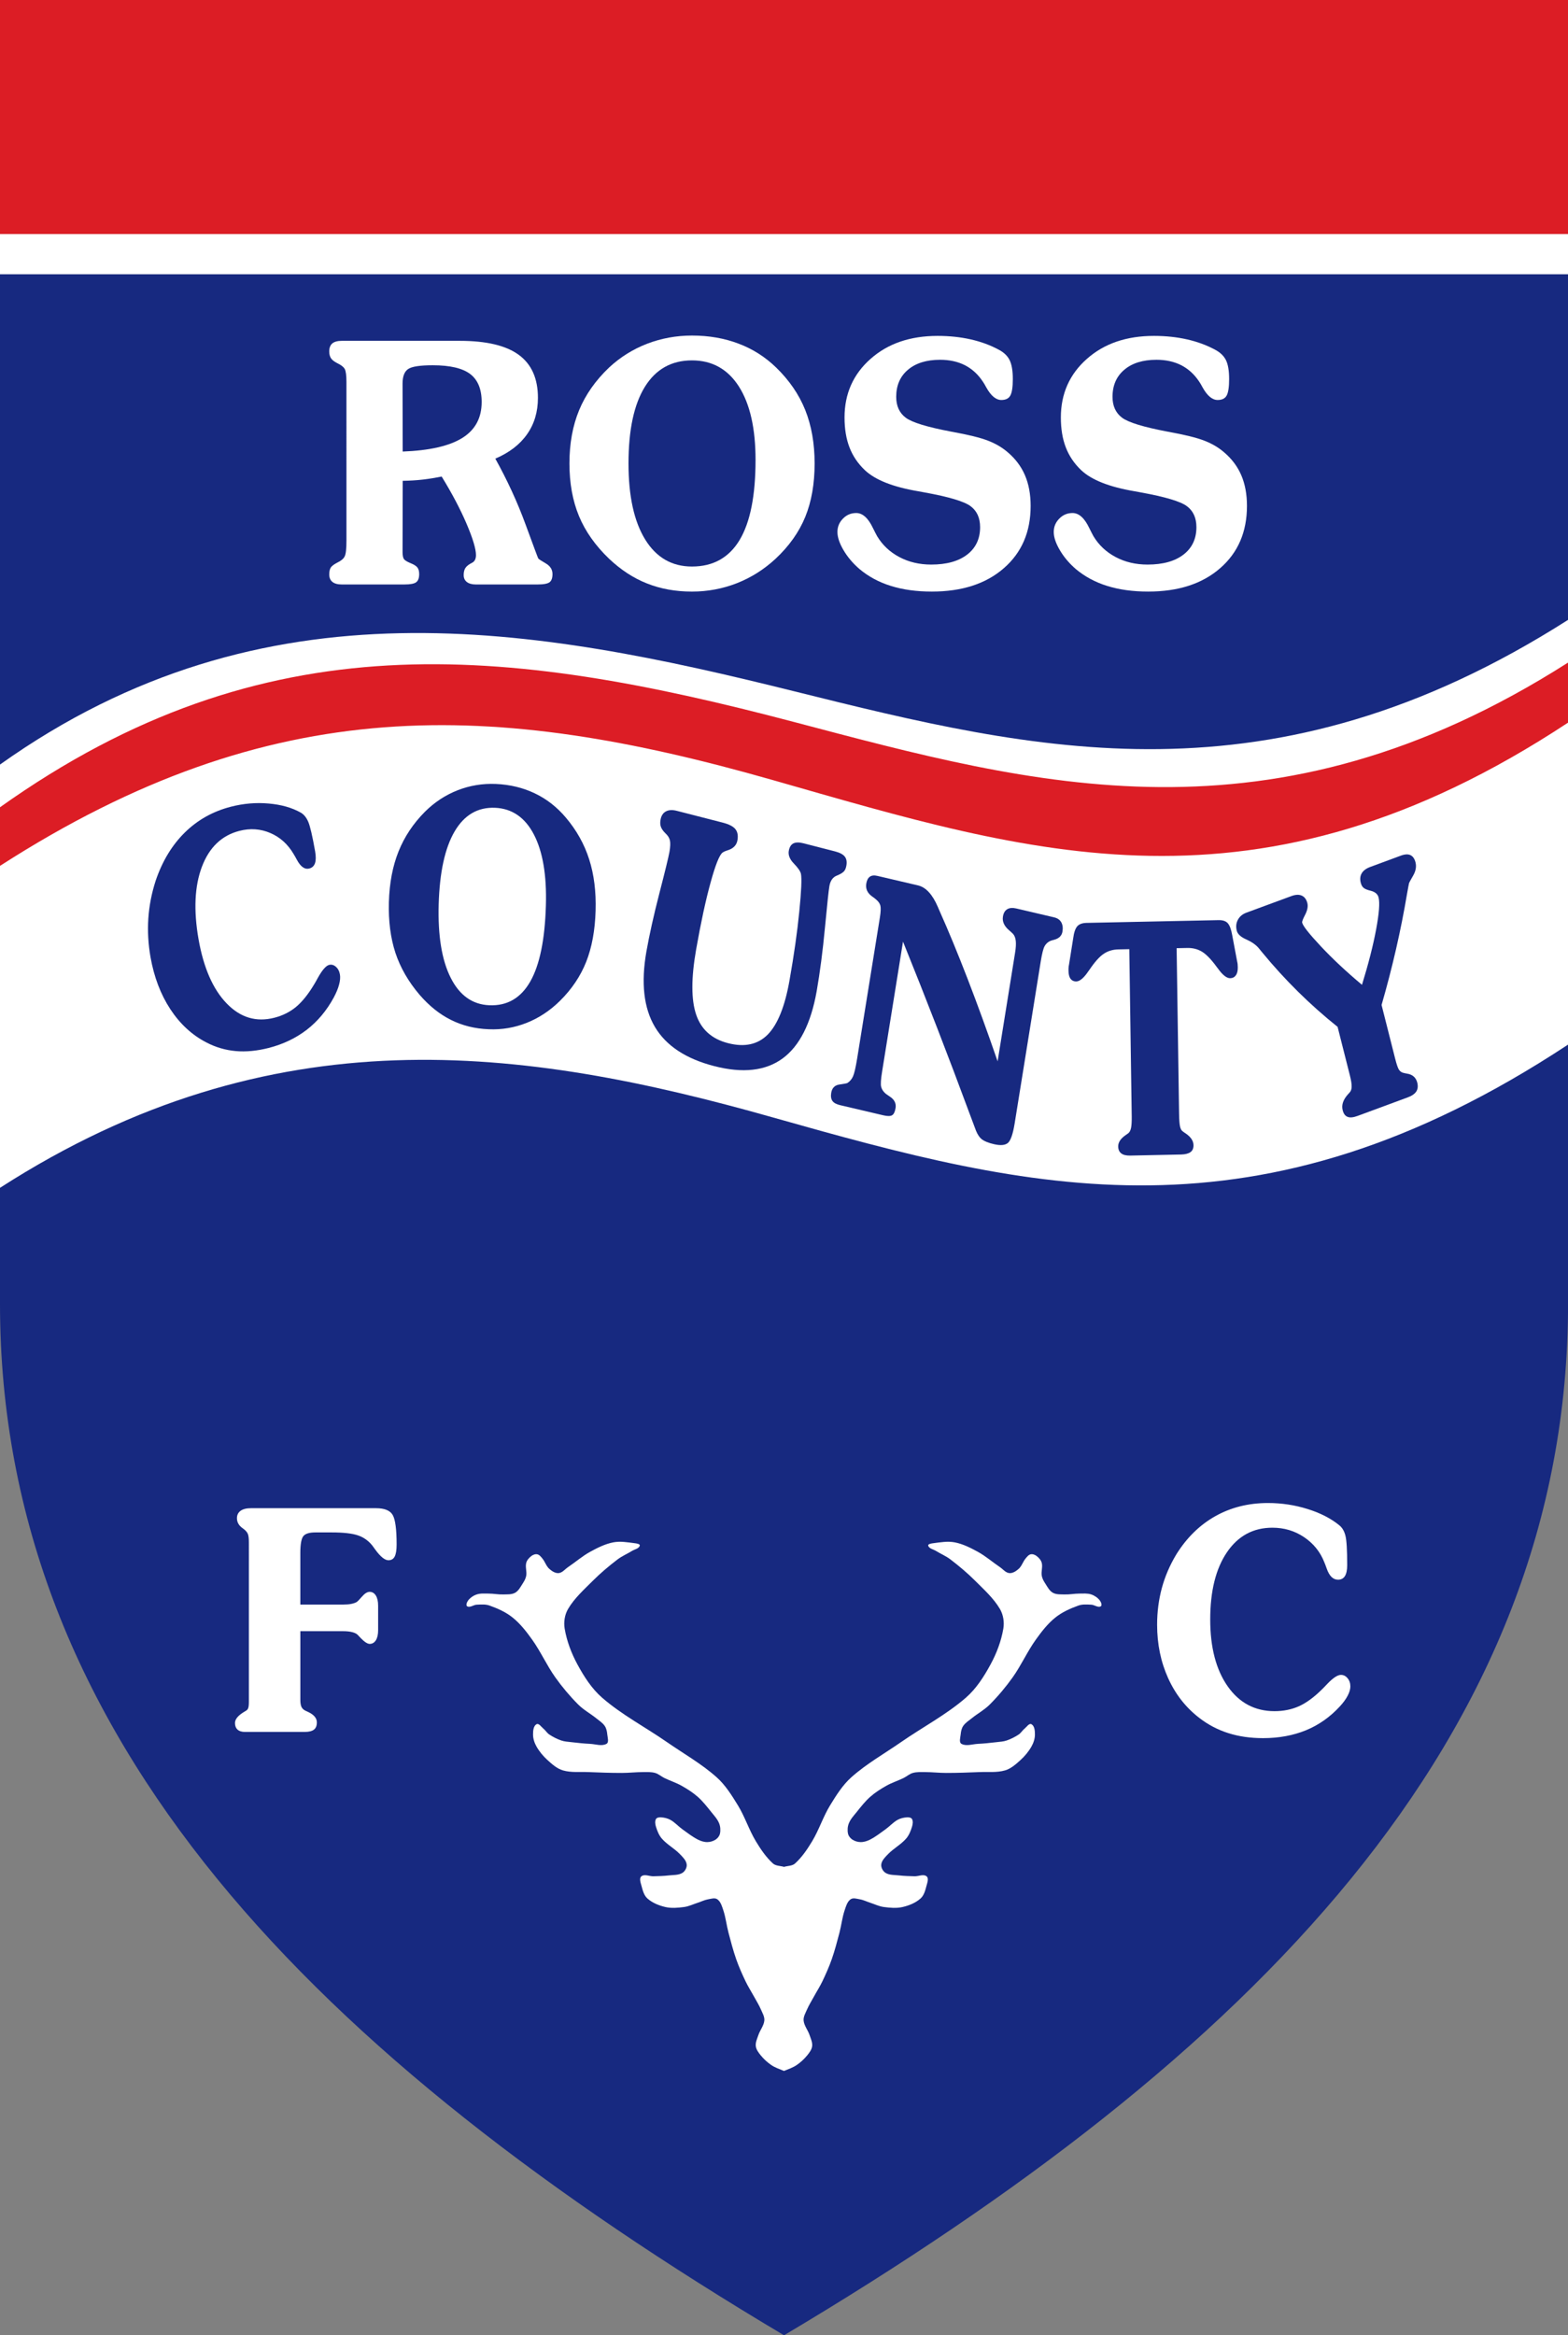
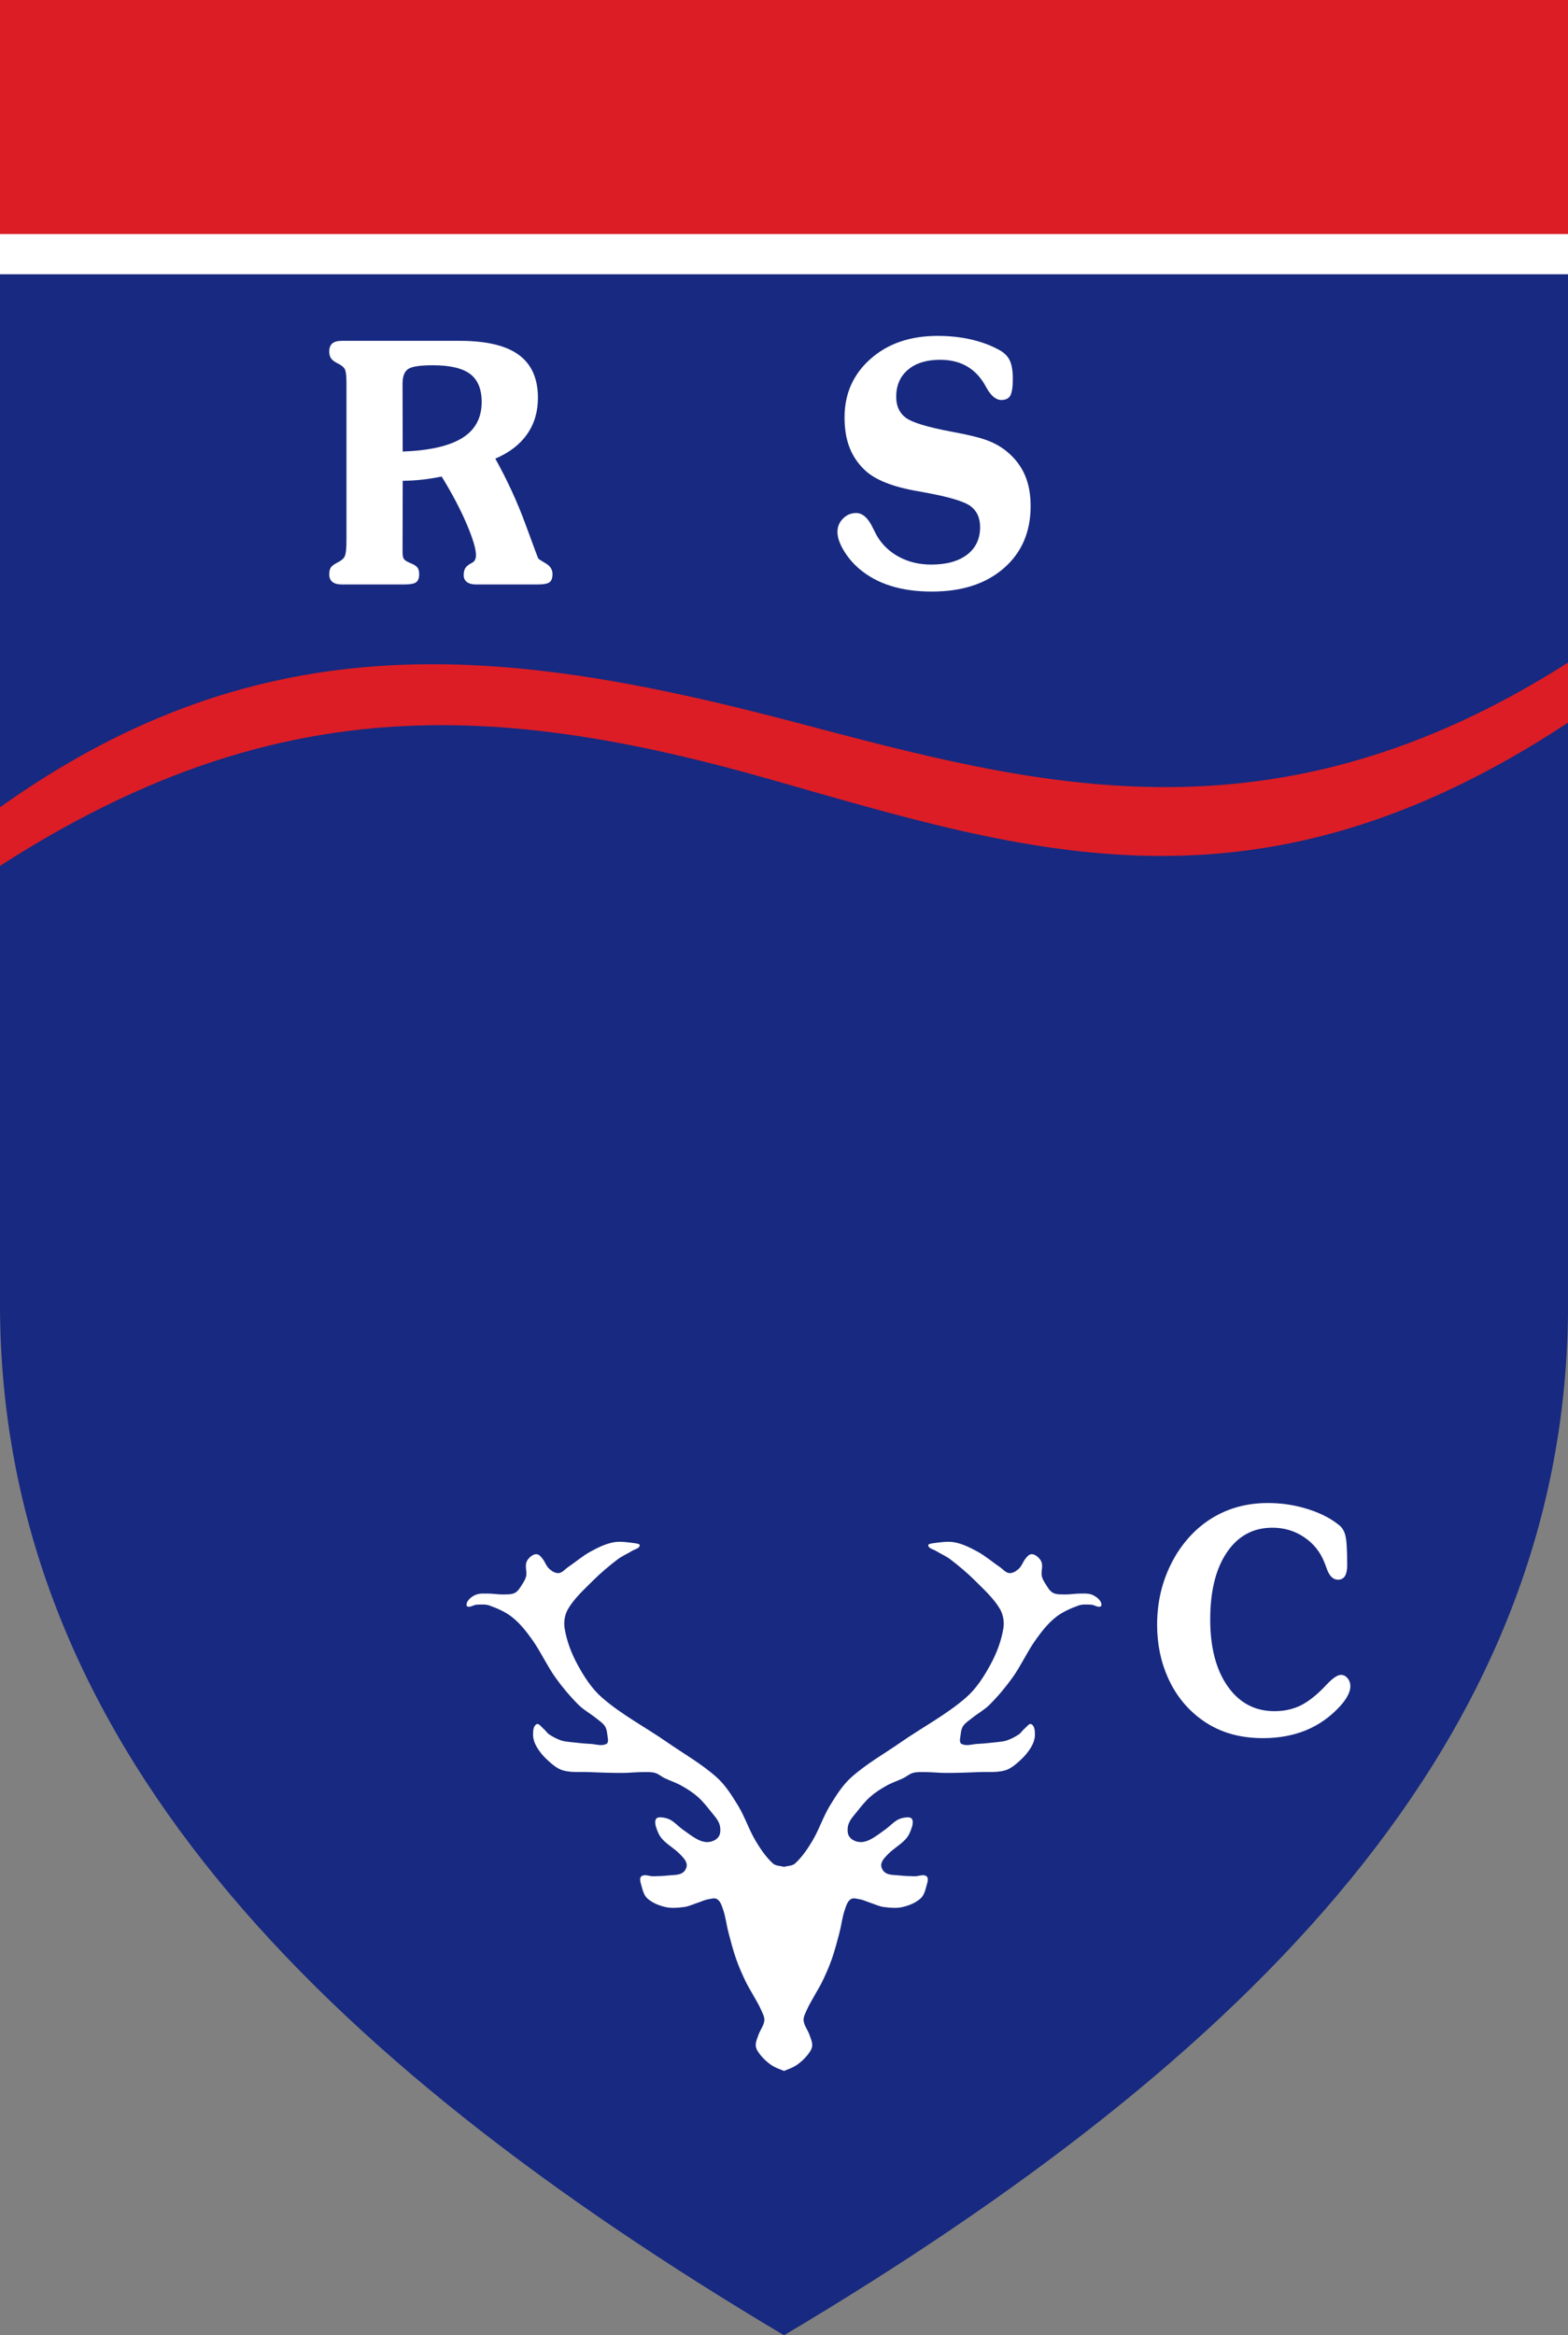
<svg xmlns="http://www.w3.org/2000/svg" version="1.1" id="Ebene_1" x="0px" y="0px" viewBox="0 0 116.38 173.24" enable-background="new 0 0 116.384 173.242" xml:space="preserve">
  <rect x="0" y="0" width="116.38" height="173.24" fill="#808080" stroke="none" />
  <g>
    <path fill-rule="evenodd" clip-rule="evenodd" fill="#172980" d="M58.192,173.242c34.61-20.584,58.221-44.238,58.192-76.574   c0-6.392,0-12.784,0-19.175c0-7.962,0-15.923,0-23.885c0-1.484,0-2.97,0-4.454c0-1.056,0-2.112,0-3.168c0-8.546,0-17.093,0-25.639   H0C0,32.47,0,44.594,0,56.718c0,0.833,0,1.665,0,2.497c0,1.756,0,3.512,0,5.267c0,7.879,0,15.757,0,23.636c0,2.85,0,5.699,0,8.55   C-0.029,129.004,23.581,152.658,58.192,173.242L58.192,173.242z" />
-     <path fill-rule="evenodd" clip-rule="evenodd" fill="#FFFFFF" d="M116.384,45.985c-22.061,14.057-39.561,9.74-57.439,5.297   C39.796,46.523,19.648,42.742,0,56.718c0,10.466,0,20.933,0,31.4c20.249-13.021,38.863-10.457,57.326-5.233   c19.179,5.425,35.951,9.836,59.058-5.392C116.384,66.99,116.384,56.488,116.384,45.985L116.384,45.985z" />
    <path fill-rule="evenodd" clip-rule="evenodd" fill="#DC1D25" d="M116.384,49.153c-22.061,14.057-39.624,9.104-57.439,4.41   C37.515,47.917,19.648,45.91,0,59.886c0,10.467,0-6.119,0,4.348c20.249-13.021,36.676-12.264,57.326-6.374   c19.128,5.455,35.951,10.977,59.058-4.252C116.384,43.105,116.384,59.655,116.384,49.153L116.384,49.153z" />
    <polygon fill-rule="evenodd" clip-rule="evenodd" fill="#FFFFFF" points="0,17.359 116.384,17.359 116.384,20.346 0,20.346    0,17.359  " />
    <polygon fill-rule="evenodd" clip-rule="evenodd" fill="#DC1D25" points="0,0 116.384,0 116.384,17.359 0,17.359 0,0  " />
    <path fill-rule="evenodd" clip-rule="evenodd" fill="#FFFFFF" d="M58.192,138.492c-0.274-0.084-0.611-0.06-0.824-0.253   c-0.512-0.466-0.91-1.054-1.267-1.647c-0.512-0.849-0.812-1.815-1.33-2.661c-0.458-0.745-0.932-1.509-1.584-2.09   c-1.12-0.998-2.442-1.743-3.675-2.598c-1.598-1.109-3.346-2.021-4.815-3.295c-0.775-0.672-1.347-1.568-1.837-2.471   c-0.449-0.827-0.793-1.732-0.95-2.661c-0.082-0.485,0.003-1.032,0.253-1.457c0.471-0.799,1.181-1.435,1.837-2.091   c0.572-0.571,1.194-1.094,1.837-1.584c0.332-0.252,0.723-0.415,1.077-0.633c0.194-0.12,0.498-0.164,0.57-0.381   c0.045-0.134-0.239-0.172-0.38-0.189c-0.524-0.067-1.065-0.163-1.584-0.063c-0.604,0.116-1.171,0.401-1.711,0.697   c-0.585,0.32-1.094,0.767-1.647,1.14c-0.228,0.154-0.422,0.419-0.697,0.443c-0.254,0.023-0.507-0.146-0.697-0.316   c-0.227-0.203-0.313-0.525-0.507-0.76c-0.104-0.128-0.219-0.28-0.38-0.317c-0.149-0.034-0.321,0.033-0.443,0.127   c-0.167,0.129-0.327,0.303-0.38,0.507c-0.08,0.307,0.052,0.638,0,0.95c-0.034,0.205-0.141,0.396-0.254,0.57   c-0.163,0.252-0.309,0.549-0.57,0.697c-0.26,0.146-0.588,0.117-0.887,0.126c-0.359,0.012-0.717-0.063-1.077-0.063   c-0.296,0-0.605-0.03-0.887,0.063c-0.245,0.082-0.475,0.241-0.634,0.443c-0.092,0.118-0.196,0.377-0.063,0.444   c0.211,0.105,0.461-0.118,0.697-0.127c0.317-0.013,0.651-0.044,0.95,0.063c0.605,0.216,1.209,0.485,1.711,0.887   c0.572,0.458,1.031,1.051,1.457,1.647c0.633,0.887,1.079,1.898,1.71,2.787c0.512,0.721,1.085,1.402,1.71,2.027   c0.395,0.395,0.896,0.664,1.331,1.014c0.221,0.179,0.473,0.336,0.633,0.57c0.125,0.182,0.169,0.414,0.19,0.634   c0.022,0.232,0.141,0.584-0.063,0.696c-0.352,0.193-0.803,0.02-1.204,0c-0.466-0.022-0.93-0.072-1.394-0.126   c-0.255-0.03-0.518-0.043-0.76-0.127c-0.312-0.108-0.612-0.261-0.887-0.443c-0.174-0.116-0.28-0.313-0.443-0.443   c-0.155-0.125-0.334-0.417-0.507-0.317c-0.23,0.135-0.253,0.493-0.253,0.761c0,0.308,0.102,0.619,0.253,0.887   c0.215,0.379,0.501,0.722,0.824,1.014c0.339,0.307,0.702,0.633,1.14,0.761c0.61,0.178,1.267,0.099,1.901,0.126   c0.823,0.036,1.647,0.063,2.471,0.063c0.528,0,1.056-0.063,1.583-0.063c0.296,0,0.602-0.017,0.887,0.063   c0.254,0.071,0.458,0.265,0.697,0.38c0.417,0.202,0.864,0.343,1.267,0.57c0.423,0.239,0.84,0.502,1.204,0.824   c0.381,0.337,0.695,0.744,1.014,1.14c0.209,0.26,0.446,0.514,0.57,0.824c0.094,0.235,0.116,0.512,0.063,0.76   c-0.037,0.178-0.165,0.343-0.316,0.443c-0.184,0.123-0.413,0.19-0.634,0.19c-0.24,0-0.483-0.079-0.697-0.19   c-0.406-0.209-0.769-0.493-1.14-0.76c-0.306-0.22-0.559-0.514-0.887-0.697c-0.21-0.117-0.457-0.176-0.697-0.189   c-0.133-0.008-0.316,0.009-0.38,0.126c-0.091,0.167-0.056,0.389,0,0.57c0.096,0.316,0.226,0.639,0.443,0.888   c0.384,0.439,0.924,0.72,1.33,1.14c0.212,0.219,0.466,0.459,0.507,0.761c0.032,0.233-0.116,0.509-0.316,0.634   c-0.292,0.181-0.673,0.149-1.014,0.189c-0.378,0.045-0.76,0.052-1.141,0.063c-0.295,0.009-0.654-0.183-0.887,0   c-0.183,0.144-0.061,0.473,0,0.697c0.091,0.337,0.183,0.717,0.443,0.95c0.366,0.327,0.852,0.522,1.33,0.634   c0.453,0.104,0.934,0.06,1.394,0c0.351-0.047,0.677-0.209,1.014-0.317c0.254-0.081,0.498-0.208,0.76-0.253   c0.229-0.04,0.509-0.137,0.697,0c0.252,0.183,0.345,0.527,0.443,0.823c0.178,0.534,0.236,1.103,0.38,1.647   c0.174,0.659,0.345,1.32,0.57,1.964c0.197,0.563,0.44,1.109,0.697,1.647c0.187,0.392,0.425,0.759,0.633,1.14   c0.172,0.315,0.366,0.621,0.507,0.95c0.113,0.265,0.282,0.538,0.254,0.824c-0.039,0.386-0.321,0.709-0.443,1.077   c-0.089,0.267-0.226,0.544-0.19,0.823c0.033,0.263,0.213,0.492,0.38,0.697c0.218,0.266,0.478,0.501,0.761,0.696   c0.271,0.188,0.591,0.296,0.95,0.443c0.359-0.147,0.679-0.255,0.95-0.443c0.283-0.195,0.543-0.431,0.76-0.696   c0.168-0.205,0.348-0.435,0.381-0.697c0.035-0.279-0.102-0.557-0.19-0.823c-0.122-0.368-0.405-0.691-0.443-1.077   c-0.028-0.286,0.14-0.56,0.253-0.824c0.143-0.329,0.336-0.635,0.508-0.95c0.207-0.381,0.445-0.748,0.633-1.14   c0.257-0.538,0.5-1.085,0.697-1.647c0.226-0.644,0.396-1.305,0.57-1.964c0.143-0.545,0.201-1.113,0.38-1.647   c0.099-0.296,0.19-0.641,0.443-0.823c0.188-0.137,0.468-0.04,0.697,0c0.263,0.045,0.506,0.172,0.761,0.253   c0.336,0.108,0.662,0.271,1.014,0.317c0.46,0.06,0.941,0.104,1.393,0c0.479-0.111,0.965-0.307,1.331-0.634   c0.261-0.233,0.353-0.613,0.443-0.95c0.061-0.225,0.183-0.554,0-0.697c-0.232-0.183-0.592,0.009-0.887,0   c-0.381-0.012-0.763-0.019-1.141-0.063c-0.341-0.04-0.722-0.009-1.014-0.189c-0.2-0.125-0.349-0.4-0.317-0.634   c0.041-0.302,0.296-0.542,0.508-0.761c0.406-0.42,0.945-0.7,1.33-1.14c0.218-0.249,0.348-0.571,0.443-0.888   c0.055-0.182,0.092-0.403,0-0.57c-0.064-0.117-0.246-0.134-0.38-0.126c-0.24,0.014-0.487,0.072-0.696,0.189   c-0.328,0.184-0.582,0.478-0.888,0.697c-0.371,0.267-0.734,0.551-1.14,0.76c-0.215,0.111-0.457,0.19-0.697,0.19   c-0.221,0-0.451-0.067-0.634-0.19c-0.151-0.101-0.279-0.266-0.317-0.443c-0.052-0.248-0.031-0.524,0.064-0.76   c0.123-0.311,0.36-0.564,0.57-0.824c0.318-0.396,0.633-0.803,1.014-1.14c0.363-0.322,0.779-0.585,1.203-0.824   c0.403-0.228,0.85-0.368,1.268-0.57c0.237-0.115,0.441-0.309,0.696-0.38c0.285-0.08,0.591-0.063,0.888-0.063   c0.527,0,1.055,0.063,1.583,0.063c0.823,0,1.647-0.027,2.472-0.063c0.633-0.027,1.291,0.052,1.9-0.126   c0.438-0.128,0.801-0.454,1.141-0.761c0.322-0.292,0.608-0.635,0.822-1.014c0.152-0.268,0.254-0.579,0.254-0.887   c0-0.268-0.022-0.626-0.254-0.761c-0.172-0.1-0.351,0.192-0.506,0.317c-0.164,0.13-0.27,0.327-0.443,0.443   c-0.275,0.183-0.575,0.335-0.887,0.443c-0.243,0.084-0.506,0.097-0.762,0.127c-0.463,0.054-0.928,0.104-1.393,0.126   c-0.401,0.02-0.853,0.193-1.204,0c-0.204-0.112-0.085-0.464-0.063-0.696c0.021-0.22,0.065-0.452,0.189-0.634   c0.161-0.234,0.413-0.392,0.635-0.57c0.434-0.35,0.936-0.619,1.33-1.014c0.625-0.625,1.198-1.307,1.711-2.027   c0.631-0.889,1.076-1.9,1.71-2.787c0.427-0.597,0.885-1.189,1.457-1.647c0.501-0.401,1.106-0.671,1.71-0.887   c0.3-0.107,0.634-0.076,0.951-0.063c0.236,0.009,0.485,0.232,0.697,0.127c0.133-0.067,0.028-0.326-0.064-0.444   c-0.158-0.202-0.389-0.361-0.633-0.443c-0.281-0.094-0.591-0.063-0.887-0.063c-0.359,0-0.718,0.075-1.078,0.063   c-0.298-0.009-0.627,0.021-0.887-0.126c-0.261-0.148-0.406-0.445-0.57-0.697c-0.113-0.175-0.219-0.365-0.253-0.57   c-0.052-0.313,0.08-0.644,0-0.95c-0.054-0.204-0.212-0.378-0.38-0.507c-0.122-0.094-0.294-0.161-0.443-0.127   c-0.16,0.037-0.275,0.189-0.381,0.317c-0.193,0.234-0.279,0.557-0.506,0.76c-0.19,0.17-0.443,0.34-0.697,0.316   c-0.274-0.024-0.469-0.289-0.697-0.443c-0.553-0.373-1.061-0.819-1.646-1.14c-0.541-0.296-1.106-0.581-1.711-0.697   c-0.52-0.1-1.061-0.004-1.584,0.063c-0.141,0.018-0.425,0.056-0.38,0.189c0.071,0.217,0.376,0.261,0.569,0.381   c0.355,0.218,0.746,0.381,1.078,0.633c0.643,0.49,1.266,1.013,1.837,1.584c0.655,0.656,1.366,1.292,1.837,2.091   c0.25,0.425,0.336,0.972,0.254,1.457c-0.157,0.929-0.501,1.834-0.951,2.661c-0.489,0.902-1.061,1.799-1.836,2.471   c-1.471,1.273-3.219,2.186-4.815,3.295c-1.232,0.854-2.556,1.6-3.675,2.598c-0.652,0.581-1.127,1.345-1.584,2.09   c-0.518,0.846-0.818,1.813-1.33,2.661c-0.357,0.594-0.755,1.182-1.267,1.647C58.803,138.433,58.466,138.408,58.192,138.492   L58.192,138.492z" />
-     <path fill-rule="evenodd" clip-rule="evenodd" fill="#FFFFFF" d="M18.183,128.482c-0.239,0-0.425-0.058-0.552-0.172   c-0.126-0.119-0.19-0.28-0.19-0.49c0-0.284,0.232-0.563,0.7-0.839c0.049-0.031,0.081-0.05,0.095-0.058   c0.088-0.046,0.151-0.111,0.183-0.203c0.035-0.089,0.053-0.237,0.053-0.448v-0.157V114.42c0-0.299-0.025-0.506-0.074-0.62   c-0.045-0.119-0.141-0.23-0.277-0.345c-0.024-0.023-0.07-0.054-0.134-0.1c-0.267-0.195-0.4-0.438-0.4-0.732   c0-0.229,0.088-0.413,0.267-0.544c0.18-0.13,0.436-0.195,0.773-0.195h9.275c0.64,0,1.055,0.169,1.248,0.51s0.288,1.068,0.288,2.184   c0,0.414-0.049,0.709-0.144,0.893c-0.095,0.184-0.25,0.275-0.464,0.275c-0.26,0-0.58-0.253-0.956-0.762   c-0.102-0.142-0.187-0.257-0.246-0.337c-0.285-0.353-0.636-0.602-1.062-0.747s-1.072-0.219-1.937-0.219h-1.223   c-0.439,0-0.734,0.088-0.886,0.269c-0.151,0.18-0.229,0.598-0.229,1.245v3.838h3.181c0.235,0,0.429-0.016,0.584-0.046   c0.154-0.03,0.288-0.073,0.404-0.134c0.078-0.047,0.214-0.185,0.411-0.414c0.201-0.233,0.39-0.349,0.566-0.349   c0.193,0,0.345,0.092,0.46,0.275c0.113,0.185,0.168,0.434,0.168,0.755v1.819c0,0.314-0.056,0.563-0.168,0.744   c-0.116,0.18-0.267,0.268-0.46,0.268c-0.162,0-0.387-0.146-0.668-0.437c-0.095-0.107-0.176-0.188-0.235-0.249   c-0.091-0.08-0.225-0.146-0.4-0.188c-0.18-0.046-0.401-0.069-0.661-0.069h-3.181v5.106c0,0.219,0.028,0.387,0.081,0.506   c0.056,0.118,0.147,0.211,0.281,0.279c0.046,0.023,0.12,0.058,0.214,0.1c0.433,0.203,0.65,0.46,0.65,0.774   c0,0.249-0.074,0.429-0.218,0.54c-0.144,0.11-0.373,0.168-0.689,0.168H18.183L18.183,128.482z" />
    <path fill-rule="evenodd" clip-rule="evenodd" fill="#FFFFFF" d="M85.883,120.526c0-0.95,0.12-1.862,0.354-2.728   c0.236-0.869,0.598-1.701,1.076-2.494c0.77-1.233,1.732-2.176,2.889-2.827s2.461-0.977,3.908-0.977c1.016,0,2,0.149,2.949,0.448   c0.953,0.299,1.732,0.701,2.345,1.203c0.222,0.176,0.372,0.437,0.456,0.773c0.088,0.337,0.131,1.065,0.131,2.188   c0,0.36-0.057,0.628-0.169,0.809c-0.116,0.18-0.284,0.268-0.51,0.268c-0.372,0-0.653-0.279-0.847-0.843   c-0.066-0.191-0.123-0.337-0.166-0.437c-0.305-0.785-0.812-1.409-1.508-1.877c-0.695-0.468-1.479-0.701-2.351-0.701   c-1.424,0-2.548,0.609-3.374,1.823c-0.826,1.215-1.241,2.877-1.241,4.988c0,2.072,0.433,3.723,1.294,4.953   c0.861,1.229,2.021,1.846,3.476,1.846c0.665,0,1.269-0.122,1.811-0.363c0.544-0.245,1.106-0.655,1.69-1.23   c0.095-0.088,0.225-0.226,0.391-0.401c0.439-0.464,0.787-0.697,1.04-0.697c0.192,0,0.354,0.08,0.491,0.245   c0.138,0.164,0.208,0.367,0.208,0.608c0,0.207-0.067,0.44-0.2,0.693c-0.134,0.257-0.327,0.521-0.584,0.797   c-0.727,0.789-1.563,1.376-2.516,1.767c-0.949,0.387-2.012,0.582-3.178,0.582c-0.938,0-1.8-0.123-2.58-0.372   c-0.777-0.245-1.494-0.62-2.145-1.122c-1.005-0.77-1.777-1.755-2.322-2.957C86.158,123.292,85.883,121.971,85.883,120.526   L85.883,120.526z" />
    <path fill-rule="evenodd" clip-rule="evenodd" fill="#FFFFFF" d="M29.889,33.498c1.988-0.075,3.461-0.409,4.424-1.009   c0.959-0.596,1.438-1.489,1.438-2.669c0-0.951-0.287-1.644-0.856-2.077c-0.574-0.43-1.497-0.646-2.77-0.646   c-0.946,0-1.555,0.091-1.83,0.279c-0.279,0.188-0.417,0.55-0.417,1.089L29.889,33.498L29.889,33.498z M34.128,25.285   c1.972,0,3.43,0.346,4.376,1.039c0.947,0.692,1.422,1.756,1.422,3.191c0,1.034-0.268,1.936-0.806,2.699   c-0.538,0.768-1.324,1.369-2.357,1.81c0.888,1.598,1.639,3.225,2.248,4.889c0.609,1.66,0.923,2.499,0.939,2.515   c0.035,0.05,0.224,0.171,0.558,0.367s0.499,0.459,0.499,0.792c0,0.288-0.07,0.488-0.212,0.601s-0.448,0.171-0.916,0.171h-4.553   c-0.295,0-0.519-0.063-0.676-0.184s-0.235-0.292-0.235-0.514c0-0.195,0.035-0.354,0.102-0.483c0.071-0.125,0.193-0.242,0.37-0.347   c0.023-0.017,0.071-0.041,0.137-0.075c0.201-0.096,0.303-0.288,0.303-0.576c0-0.463-0.235-1.239-0.699-2.327   c-0.464-1.085-1.081-2.253-1.847-3.5c-0.432,0.088-0.884,0.163-1.367,0.221c-0.479,0.055-0.986,0.088-1.524,0.096l-0.012,5.281   c0,0.25,0.036,0.426,0.103,0.525c0.07,0.096,0.235,0.196,0.499,0.305c0.243,0.096,0.412,0.204,0.499,0.317   c0.09,0.112,0.133,0.279,0.133,0.488c0,0.296-0.075,0.497-0.22,0.605c-0.146,0.112-0.432,0.167-0.864,0.167h-4.671   c-0.299,0-0.526-0.063-0.684-0.188c-0.157-0.129-0.236-0.313-0.236-0.559c0-0.221,0.04-0.388,0.114-0.509   c0.079-0.117,0.244-0.242,0.495-0.371c0.271-0.129,0.448-0.279,0.534-0.451c0.091-0.171,0.134-0.563,0.134-1.176V28.343   c0-0.488-0.043-0.813-0.126-0.968c-0.086-0.154-0.267-0.296-0.542-0.426c-0.228-0.117-0.389-0.237-0.476-0.367   c-0.09-0.133-0.133-0.304-0.133-0.513c0-0.271,0.079-0.467,0.232-0.597c0.153-0.125,0.389-0.188,0.711-0.188H34.128L34.128,25.285z   " />
-     <path fill-rule="evenodd" clip-rule="evenodd" fill="#FFFFFF" d="M46.649,34.378c0,2.427,0.413,4.309,1.237,5.644   c0.825,1.339,1.984,2.006,3.473,2.006c1.571,0,2.75-0.659,3.54-1.973c0.786-1.318,1.179-3.296,1.179-5.936   c0-2.34-0.413-4.155-1.237-5.448c-0.825-1.289-1.988-1.936-3.481-1.936c-1.521,0-2.687,0.655-3.497,1.961   C47.053,30.007,46.649,31.9,46.649,34.378L46.649,34.378z M42.265,34.378c0-1.477,0.24-2.791,0.719-3.95   c0.479-1.156,1.222-2.211,2.227-3.166c0.821-0.763,1.76-1.352,2.813-1.76c1.057-0.404,2.169-0.609,3.335-0.609   c1.257,0,2.412,0.201,3.461,0.601c1.053,0.396,1.979,0.989,2.785,1.769c0.974,0.947,1.697,1.998,2.161,3.154   c0.463,1.159,0.696,2.478,0.696,3.962c0,1.514-0.232,2.836-0.696,3.971c-0.464,1.13-1.198,2.165-2.204,3.104   c-0.852,0.788-1.807,1.393-2.868,1.81c-1.057,0.413-2.173,0.622-3.335,0.622c-1.214,0-2.326-0.2-3.335-0.601   c-1.006-0.396-1.944-1.01-2.813-1.831c-1.021-0.977-1.768-2.036-2.239-3.171C42.5,37.144,42.265,35.843,42.265,34.378   L42.265,34.378z" />
    <path fill-rule="evenodd" clip-rule="evenodd" fill="#FFFFFF" d="M69.164,43.885c-1.135,0-2.145-0.138-3.037-0.417   c-0.891-0.275-1.67-0.697-2.337-1.256c-0.483-0.417-0.876-0.88-1.179-1.393s-0.455-0.963-0.455-1.356   c0-0.384,0.137-0.713,0.408-0.988c0.271-0.279,0.601-0.417,0.986-0.417c0.475,0,0.887,0.371,1.24,1.113   c0.135,0.268,0.236,0.472,0.314,0.609c0.397,0.659,0.947,1.176,1.65,1.547c0.703,0.372,1.489,0.555,2.365,0.555   c1.135,0,2.023-0.246,2.664-0.738c0.64-0.492,0.962-1.172,0.962-2.036c0-0.692-0.239-1.214-0.715-1.564   c-0.476-0.35-1.61-0.688-3.406-1.014c-0.099-0.016-0.255-0.045-0.472-0.087c-1.873-0.317-3.193-0.839-3.96-1.564   c-0.515-0.488-0.896-1.051-1.14-1.685c-0.247-0.638-0.369-1.376-0.369-2.228c0-1.756,0.645-3.207,1.93-4.342   c1.284-1.139,2.941-1.706,4.977-1.706c0.885,0,1.701,0.088,2.46,0.259c0.755,0.171,1.45,0.425,2.086,0.768   c0.386,0.204,0.652,0.467,0.806,0.784c0.152,0.316,0.231,0.78,0.231,1.393c0,0.592-0.063,1.001-0.185,1.222   c-0.121,0.221-0.346,0.329-0.668,0.329c-0.396,0-0.77-0.309-1.115-0.93c-0.099-0.188-0.186-0.33-0.252-0.426   c-0.354-0.538-0.793-0.942-1.324-1.218c-0.529-0.271-1.146-0.409-1.854-0.409c-1.006,0-1.8,0.246-2.381,0.738   c-0.586,0.492-0.876,1.164-0.876,2.011c0,0.676,0.235,1.193,0.707,1.548s1.599,0.696,3.378,1.034   c1.258,0.226,2.169,0.451,2.734,0.672c0.563,0.217,1.049,0.505,1.454,0.854c0.577,0.488,1.006,1.06,1.284,1.711   c0.279,0.65,0.421,1.41,0.421,2.273c0,1.931-0.664,3.47-1.991,4.622C73.179,43.309,71.399,43.885,69.164,43.885L69.164,43.885z" />
-     <path fill-rule="evenodd" clip-rule="evenodd" fill="#FFFFFF" d="M85.22,43.885c-1.136,0-2.146-0.138-3.037-0.417   c-0.892-0.275-1.67-0.697-2.338-1.256c-0.482-0.417-0.875-0.88-1.178-1.393s-0.456-0.963-0.456-1.356   c0-0.384,0.138-0.713,0.409-0.988c0.271-0.279,0.601-0.417,0.985-0.417c0.476,0,0.888,0.371,1.241,1.113   c0.134,0.268,0.236,0.472,0.314,0.609c0.396,0.659,0.947,1.176,1.65,1.547c0.703,0.372,1.488,0.555,2.365,0.555   c1.135,0,2.023-0.246,2.663-0.738s0.962-1.172,0.962-2.036c0-0.692-0.239-1.214-0.715-1.564c-0.475-0.35-1.61-0.688-3.406-1.014   c-0.098-0.016-0.255-0.045-0.471-0.087c-1.874-0.317-3.194-0.839-3.961-1.564c-0.514-0.488-0.895-1.051-1.139-1.685   c-0.248-0.638-0.369-1.376-0.369-2.228c0-1.756,0.645-3.207,1.93-4.342c1.283-1.139,2.941-1.706,4.977-1.706   c0.885,0,1.701,0.088,2.459,0.259c0.755,0.171,1.45,0.425,2.086,0.768c0.386,0.204,0.652,0.467,0.807,0.784   c0.152,0.316,0.23,0.78,0.23,1.393c0,0.592-0.063,1.001-0.184,1.222c-0.122,0.221-0.346,0.329-0.668,0.329   c-0.396,0-0.77-0.309-1.116-0.93c-0.099-0.188-0.185-0.33-0.251-0.426c-0.354-0.538-0.794-0.942-1.324-1.218   c-0.53-0.271-1.146-0.409-1.854-0.409c-1.006,0-1.801,0.246-2.381,0.738c-0.586,0.492-0.877,1.164-0.877,2.011   c0,0.676,0.236,1.193,0.707,1.548c0.472,0.354,1.6,0.696,3.379,1.034c1.258,0.226,2.169,0.451,2.734,0.672   c0.563,0.217,1.049,0.505,1.453,0.854c0.578,0.488,1.006,1.06,1.285,1.711c0.279,0.65,0.42,1.41,0.42,2.273   c0,1.931-0.664,3.47-1.991,4.622C89.235,43.309,87.455,43.885,85.22,43.885L85.22,43.885z" />
    <path fill-rule="evenodd" clip-rule="evenodd" fill="#172980" d="M11.171,71.005c-0.169-0.968-0.225-1.924-0.162-2.868   c0.063-0.94,0.245-1.876,0.543-2.796c0.488-1.444,1.207-2.636,2.155-3.572c0.952-0.94,2.096-1.58,3.432-1.924   c0.935-0.24,1.87-0.32,2.801-0.236c0.932,0.08,1.724,0.304,2.377,0.672c0.235,0.132,0.421,0.36,0.56,0.68   c0.14,0.324,0.312,1.06,0.514,2.208c0.063,0.364,0.06,0.652-0.01,0.864c-0.073,0.212-0.215,0.345-0.424,0.396   c-0.342,0.088-0.65-0.132-0.929-0.66c-0.099-0.184-0.176-0.32-0.232-0.408c-0.427-0.728-1.001-1.252-1.73-1.563   c-0.726-0.313-1.492-0.368-2.297-0.16c-1.31,0.336-2.238,1.224-2.782,2.66c-0.543,1.436-0.626,3.231-0.249,5.388   c0.375,2.116,1.067,3.7,2.085,4.752c1.015,1.052,2.195,1.408,3.538,1.063c0.614-0.156,1.15-0.424,1.608-0.8   c0.454-0.38,0.902-0.932,1.336-1.656c0.073-0.116,0.169-0.284,0.289-0.508c0.322-0.576,0.6-0.896,0.833-0.956   c0.179-0.044,0.345,0,0.5,0.136c0.156,0.136,0.259,0.324,0.302,0.572c0.037,0.212,0.017,0.464-0.063,0.756   c-0.076,0.292-0.209,0.608-0.392,0.952c-0.53,0.977-1.2,1.772-2.006,2.396c-0.805,0.62-1.75,1.072-2.824,1.348   c-0.869,0.22-1.685,0.3-2.447,0.232c-0.762-0.068-1.492-0.28-2.181-0.641c-1.064-0.548-1.956-1.372-2.676-2.468   C11.92,73.765,11.434,72.481,11.171,71.005L11.171,71.005z" />
    <path fill-rule="evenodd" clip-rule="evenodd" fill="#172980" d="M32.56,67.077c-0.066,2.328,0.229,4.145,0.889,5.452   c0.656,1.312,1.615,1.992,2.871,2.044c1.326,0.056,2.337-0.532,3.04-1.764c0.7-1.232,1.084-3.112,1.157-5.645   c0.066-2.239-0.232-3.992-0.892-5.26c-0.66-1.264-1.621-1.924-2.88-1.979c-1.283-0.053-2.285,0.532-3.004,1.756   C33.024,62.905,32.63,64.705,32.56,67.077L32.56,67.077z M28.864,66.921c0.04-1.412,0.278-2.664,0.716-3.756   c0.438-1.092,1.091-2.075,1.966-2.952c0.713-0.708,1.522-1.236,2.42-1.588c0.901-0.352,1.843-0.508,2.828-0.468   c1.061,0.044,2.029,0.28,2.904,0.7c0.875,0.416,1.642,1.016,2.301,1.796c0.795,0.94,1.373,1.972,1.73,3.096   c0.361,1.124,0.521,2.4,0.477,3.82c-0.043,1.452-0.275,2.712-0.696,3.78c-0.424,1.067-1.071,2.031-1.946,2.896   c-0.74,0.729-1.562,1.272-2.467,1.632c-0.905,0.36-1.847,0.521-2.831,0.477c-1.021-0.04-1.953-0.272-2.792-0.692   c-0.842-0.416-1.614-1.036-2.324-1.855c-0.832-0.973-1.432-2.013-1.8-3.116C28.987,69.581,28.824,68.325,28.864,66.921   L28.864,66.921z" />
    <path fill-rule="evenodd" clip-rule="evenodd" fill="#172980" d="M50.226,60.149l3.401,0.872c0.468,0.12,0.786,0.28,0.951,0.484   c0.166,0.204,0.219,0.479,0.156,0.832c-0.063,0.355-0.295,0.6-0.693,0.731c-0.199,0.06-0.338,0.124-0.421,0.188   c-0.231,0.184-0.527,0.928-0.885,2.235c-0.361,1.308-0.716,2.956-1.067,4.944c-0.372,2.12-0.372,3.736,0.003,4.836   c0.375,1.104,1.164,1.808,2.367,2.116c1.233,0.316,2.218,0.1,2.954-0.648c0.732-0.752,1.27-2.088,1.607-4.012   c0.335-1.888,0.577-3.592,0.726-5.108c0.153-1.52,0.192-2.448,0.123-2.796c-0.046-0.196-0.222-0.448-0.527-0.764   c-0.305-0.312-0.431-0.628-0.375-0.94c0.05-0.275,0.159-0.456,0.335-0.548c0.176-0.092,0.427-0.096,0.756-0.012l2.337,0.6   c0.354,0.092,0.597,0.22,0.726,0.384c0.13,0.167,0.17,0.388,0.12,0.672c-0.03,0.168-0.079,0.3-0.152,0.392   s-0.199,0.184-0.382,0.272c-0.043,0.023-0.1,0.048-0.172,0.076c-0.299,0.116-0.484,0.376-0.554,0.78   c-0.054,0.3-0.163,1.324-0.329,3.072c-0.165,1.752-0.371,3.324-0.615,4.724c-0.426,2.396-1.267,4.06-2.527,4.988   c-1.263,0.924-2.951,1.116-5.066,0.572c-2.108-0.54-3.58-1.508-4.413-2.908c-0.832-1.4-1.041-3.265-0.633-5.592   c0.223-1.252,0.544-2.7,0.968-4.34s0.673-2.66,0.746-3.064c0.063-0.368,0.073-0.648,0.033-0.836   c-0.043-0.192-0.152-0.364-0.321-0.52c-0.169-0.164-0.285-0.324-0.345-0.48c-0.057-0.152-0.069-0.332-0.033-0.528   c0.05-0.3,0.183-0.508,0.392-0.624C49.626,60.082,49.898,60.065,50.226,60.149L50.226,60.149z" />
    <path fill-rule="evenodd" clip-rule="evenodd" fill="#172980" d="M67.023,69.854l-1.555,9.664c-0.09,0.552-0.113,0.92-0.066,1.111   c0.047,0.188,0.162,0.36,0.348,0.517c0.063,0.048,0.153,0.107,0.266,0.184c0.361,0.224,0.511,0.516,0.455,0.868   c-0.044,0.276-0.13,0.456-0.252,0.532c-0.127,0.08-0.346,0.08-0.657,0.008l-3.202-0.752c-0.279-0.064-0.471-0.168-0.574-0.313   c-0.103-0.144-0.133-0.344-0.092-0.596c0.059-0.368,0.265-0.576,0.616-0.624c0.351-0.052,0.544-0.088,0.58-0.108   c0.186-0.116,0.325-0.28,0.421-0.492c0.096-0.212,0.199-0.656,0.309-1.332l1.688-10.468c0.066-0.412,0.076-0.704,0.036-0.868   c-0.043-0.164-0.152-0.32-0.328-0.464c-0.063-0.057-0.152-0.124-0.272-0.208c-0.361-0.252-0.51-0.572-0.447-0.964   c0.04-0.244,0.129-0.416,0.266-0.512c0.136-0.096,0.322-0.116,0.557-0.06l3.023,0.708c0.584,0.14,1.074,0.676,1.473,1.612   c0.049,0.108,0.086,0.196,0.115,0.268c0.66,1.472,1.354,3.156,2.086,5.048c0.729,1.888,1.472,3.928,2.228,6.12l1.296-8.052   c0.061-0.368,0.076-0.664,0.051-0.888c-0.027-0.228-0.097-0.4-0.209-0.52c-0.073-0.076-0.176-0.168-0.303-0.276   c-0.351-0.304-0.5-0.64-0.44-1c0.04-0.26,0.146-0.439,0.315-0.544c0.168-0.104,0.391-0.124,0.67-0.06l2.814,0.66   c0.248,0.06,0.424,0.18,0.529,0.364c0.104,0.184,0.137,0.416,0.09,0.692c-0.049,0.312-0.262,0.516-0.633,0.612   c-0.116,0.028-0.205,0.056-0.269,0.081c-0.186,0.084-0.328,0.216-0.425,0.392c-0.096,0.176-0.191,0.552-0.285,1.128l-1.936,12.02   c-0.126,0.78-0.292,1.26-0.494,1.44c-0.205,0.18-0.554,0.212-1.051,0.096c-0.395-0.092-0.684-0.208-0.865-0.34   c-0.182-0.136-0.335-0.352-0.457-0.652c-0.043-0.104-0.199-0.524-0.471-1.256C70.417,78.429,68.77,74.169,67.023,69.854   L67.023,69.854z" />
    <path fill-rule="evenodd" clip-rule="evenodd" fill="#172980" d="M87.513,82.577c0.007,0.484,0.03,0.816,0.073,0.996   c0.04,0.176,0.106,0.296,0.199,0.356c0.056,0.048,0.132,0.1,0.226,0.16c0.377,0.26,0.57,0.548,0.573,0.868   c0.003,0.228-0.069,0.396-0.219,0.508c-0.153,0.112-0.382,0.172-0.692,0.181l-3.797,0.08c-0.288,0.004-0.51-0.048-0.656-0.164   c-0.146-0.112-0.223-0.284-0.226-0.512c-0.003-0.304,0.179-0.584,0.551-0.84c0.089-0.068,0.152-0.112,0.192-0.136   c0.096-0.072,0.166-0.2,0.209-0.384c0.039-0.185,0.059-0.477,0.053-0.872l-0.18-12.404l-0.814,0.017   c-0.418,0.008-0.786,0.12-1.098,0.336c-0.313,0.212-0.664,0.607-1.055,1.188c-0.014,0.017-0.036,0.048-0.069,0.092   c-0.335,0.5-0.634,0.752-0.892,0.76c-0.186,0.004-0.332-0.064-0.432-0.196c-0.1-0.136-0.148-0.332-0.152-0.588   c-0.003-0.112,0-0.196,0.007-0.26c0.003-0.064,0.013-0.12,0.026-0.176l0.312-1.964c0.057-0.44,0.159-0.74,0.302-0.904   c0.143-0.164,0.375-0.248,0.689-0.255l9.787-0.204c0.318-0.009,0.551,0.067,0.693,0.224c0.146,0.16,0.258,0.456,0.334,0.892   l0.368,1.959c0.013,0.057,0.026,0.112,0.033,0.177c0.007,0.063,0.01,0.144,0.013,0.244c0.004,0.26-0.043,0.456-0.143,0.596   c-0.1,0.14-0.238,0.212-0.42,0.216c-0.26,0.004-0.564-0.236-0.912-0.72c-0.033-0.048-0.06-0.08-0.08-0.104   c-0.404-0.556-0.766-0.932-1.084-1.132c-0.321-0.2-0.689-0.296-1.104-0.288l-0.796,0.016L87.513,82.577L87.513,82.577z" />
    <path fill-rule="evenodd" clip-rule="evenodd" fill="#172980" d="M99.279,76.177c-2.036-1.628-3.896-3.46-5.58-5.504   c-0.137-0.168-0.235-0.288-0.292-0.356c-0.212-0.244-0.517-0.452-0.919-0.632c-0.4-0.176-0.629-0.392-0.692-0.636   c-0.076-0.3-0.05-0.572,0.083-0.816c0.129-0.244,0.342-0.42,0.633-0.528l3.332-1.228c0.313-0.116,0.567-0.128,0.775-0.036   c0.206,0.092,0.342,0.276,0.415,0.552c0.06,0.248,0.007,0.532-0.159,0.856c-0.169,0.324-0.245,0.523-0.226,0.596   c0.063,0.256,0.527,0.84,1.39,1.76c0.861,0.92,1.879,1.872,3.05,2.853c0.474-1.54,0.825-2.904,1.048-4.101   c0.222-1.191,0.285-1.987,0.182-2.384c-0.063-0.244-0.255-0.408-0.58-0.492c-0.08-0.02-0.139-0.036-0.176-0.048   c-0.182-0.056-0.314-0.124-0.391-0.204c-0.08-0.08-0.137-0.196-0.176-0.348c-0.066-0.268-0.043-0.5,0.076-0.7   c0.119-0.2,0.328-0.355,0.623-0.464l2.284-0.844c0.298-0.108,0.534-0.12,0.713-0.032c0.176,0.084,0.302,0.264,0.372,0.54   c0.076,0.308,0.02,0.632-0.176,0.972c-0.196,0.34-0.296,0.528-0.303,0.553c-0.023,0.092-0.072,0.352-0.148,0.779   c-0.461,2.744-1.094,5.5-1.894,8.268l1.011,3.992c0.104,0.408,0.196,0.676,0.272,0.8c0.079,0.12,0.179,0.2,0.306,0.236   c0.072,0.021,0.176,0.044,0.311,0.068c0.401,0.063,0.654,0.288,0.75,0.668c0.066,0.26,0.039,0.48-0.076,0.66   c-0.119,0.176-0.332,0.324-0.644,0.436l-3.703,1.368c-0.325,0.12-0.573,0.144-0.749,0.072c-0.18-0.068-0.299-0.232-0.365-0.496   c-0.1-0.388,0.037-0.784,0.408-1.192c0.05-0.048,0.086-0.092,0.113-0.124c0.096-0.104,0.145-0.248,0.145-0.436   c0.004-0.188-0.039-0.464-0.129-0.82L99.279,76.177L99.279,76.177z" />
  </g>
</svg>